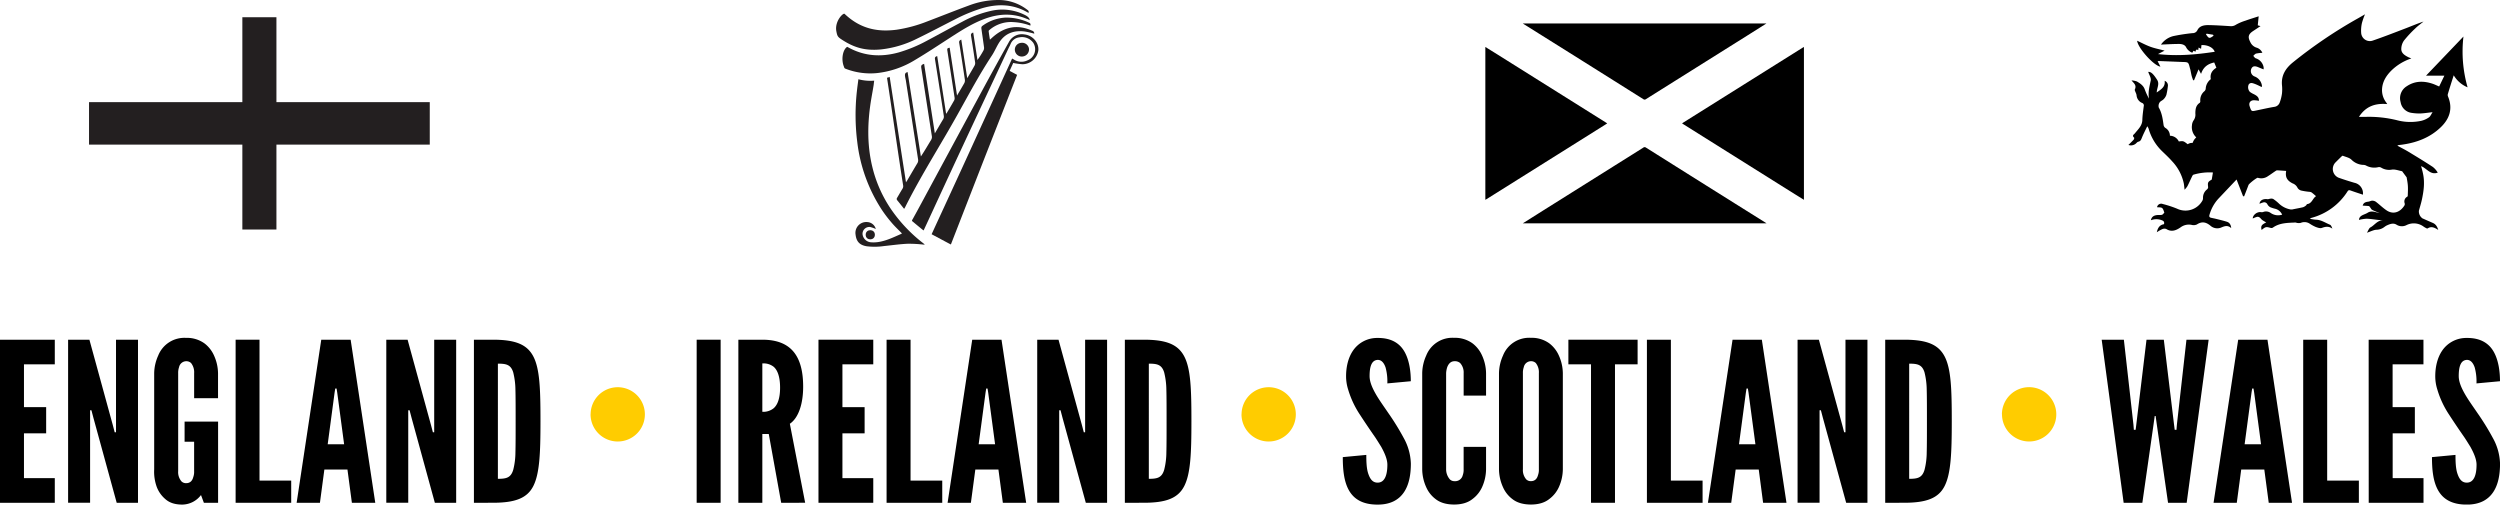
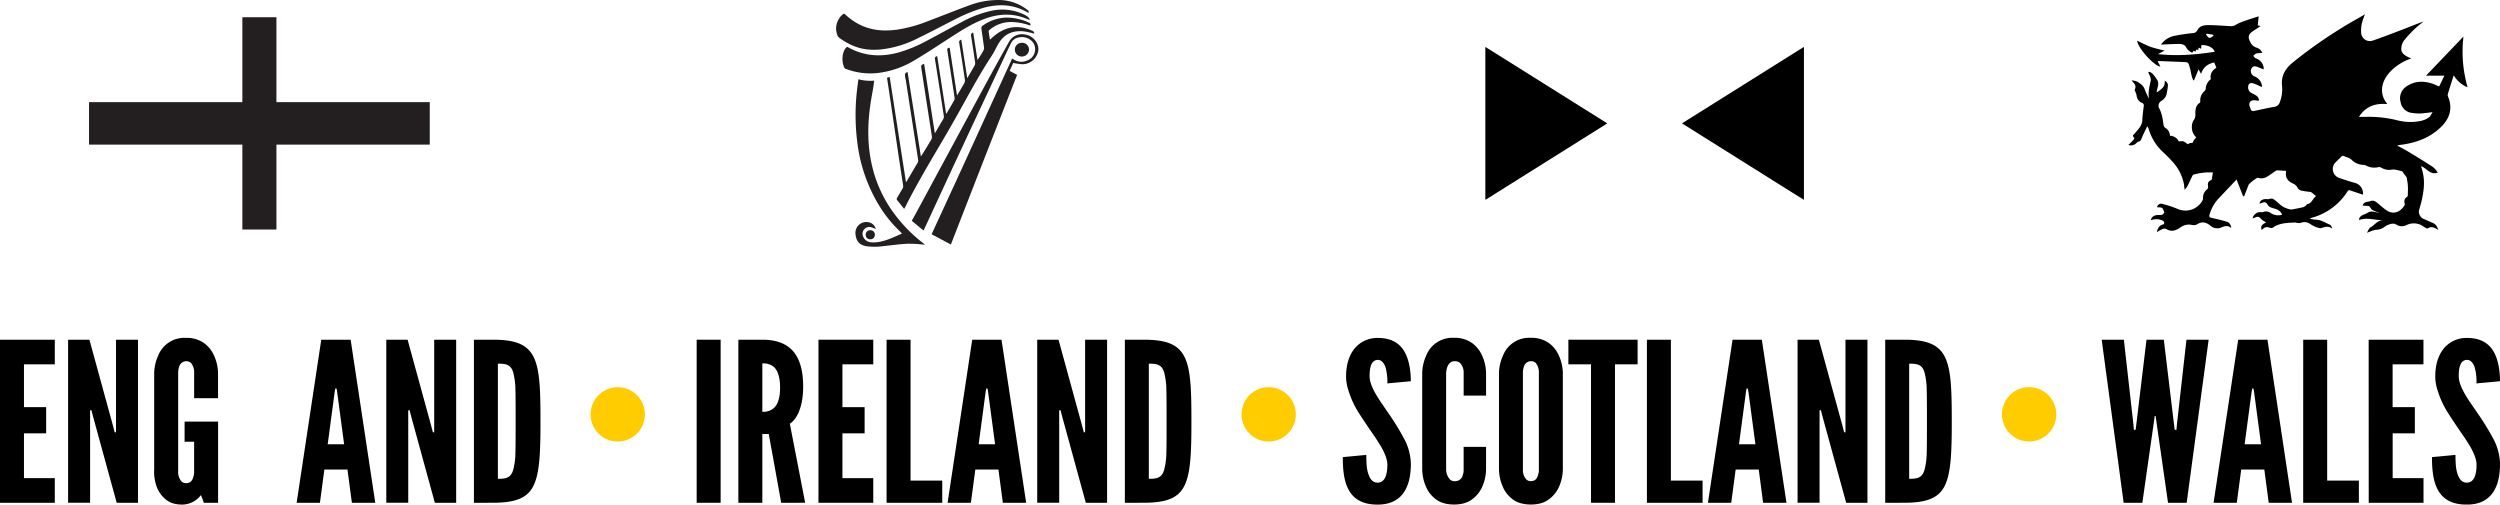
<svg xmlns="http://www.w3.org/2000/svg" viewBox="0 0 1261.98 254.69">
  <title>Pan-European-icon</title>
  <g id="Layer_2" data-name="Layer 2">
    <g id="Layer_1-2" data-name="Layer 1">
      <path d="M470.27,118.24c4.66-10.13,11.51-24.94,16.15-35.09l23.7-51.87.76-1.66.21,0,.64.39a7,7,0,0,0,6.93.46,6,6,0,0,0,2.92-8.86,7,7,0,0,0-7.05-2.75,5.34,5.34,0,0,0-4.4,3.38c-.31.75-.72,1.46-1.07,2.2Q499,45.88,489,67.25q-9.83,21.06-19.55,42.16l-3.21,6.91c-.15,0-3.82-3.07-5.59-4.53-.46-.38-.25-.69,0-1.05,1.18-2.15,2.37-4.29,3.53-6.45q15.56-28.83,31.12-57.65,6.91-12.77,14-25.45a7.37,7.37,0,0,1,7.7-3.83c4.27.41,7.53,4.18,7.14,8.13a8.19,8.19,0,0,1-8,6.94,35.11,35.11,0,0,1-4.67-.65l-1.81,4,3.76,2-.34.91L496.58,80.82,480,123.41C479.92,123.42,470.27,118.24,470.27,118.24Z" style="fill:#231f20" />
      <path d="M422.19,15.81c.46,2.43.7,2.85,2.8,4.22,6.37,4.15,11.88,5.62,19.51,4.94a53.08,53.08,0,0,0,18.41-5.46c6.38-3.08,12.64-6.43,19-9.64a81.2,81.2,0,0,1,13.81-5.71c8-2.34,15.75-2.15,23.11,2.17a3.75,3.75,0,0,0,.39.17,1.26,1.26,0,0,0-.6-1.52A23.7,23.7,0,0,0,504,0a42,42,0,0,0-15,2.81c-7,2.57-13.94,5.35-20.92,8A70.09,70.09,0,0,1,452.6,15c-10.26,1.36-18.75-.86-26.25-8C425.68,6.31,421.22,10.73,422.19,15.81Z" style="fill:#231f20" />
      <path d="M522.09,17A1.48,1.48,0,0,0,521,15.49c-7.38-3.29-14.08-2.1-20.3,3.64l-1,.9c-.24-1.55-.49-2.95-.64-4.35,0-.23.38-.54.64-.75a16.75,16.75,0,0,1,12-3.76,29.15,29.15,0,0,1,8.41,1.76c.16-.71.08-1.16-.63-1.47a27,27,0,0,0-11.77-2.58,21.44,21.44,0,0,0-12,4.33,1.41,1.41,0,0,0-.32,1.13c.43,3.21.93,6.41,1.35,9.62a2.61,2.61,0,0,1-.28,1.49,41.49,41.49,0,0,1-3.05,4.83l-1.07-6.93-1.07-6.93c-1,.33-1.25.8-1.09,1.74q1.11,6.7,2.07,13.42a2.68,2.68,0,0,1-.32,1.57c-1.14,2.06-2.36,4.07-3.68,6.32l-3-19.47c-.9.34-1.2.8-1.05,1.69q1.49,9.31,2.87,18.64a2.83,2.83,0,0,1-.32,1.67c-1.13,2-2.34,4-3.64,6.22L479.39,24.1c-1.19.18-1.34.38-1.17,1.49q1.83,11.84,3.64,23.67a2.38,2.38,0,0,1-.21,1.42c-1.2,2.14-2.46,4.24-3.71,6.35a4.25,4.25,0,0,1-.35.41l-4.5-29.13c-.9.26-1.27.62-1.12,1.57,1.51,9.5,3,19,4.44,28.51a2.58,2.58,0,0,1-.35,1.87c-1.36,2.25-2.67,4.53-4.16,7.06-1.75-11.31-3.71-24-5.41-35.09-1.56.51-1.6,1-1.39,2.33,1.69,10.9,3.58,23.18,5.28,34.08a2.71,2.71,0,0,1-.38,2c-1.67,2.77-3.29,5.56-5.15,8.35-2.09-13.5-4.61-29.1-6.7-42.62-1.58.46-1.56,1.22-.92,4q3.1,20,6.21,40.07a2.82,2.82,0,0,1-.39,2c-1.75,2.91-3.45,5.84-5.17,8.77-.12.2-.27.39-.55.81-2.59-16.76-5.68-36.69-8.23-53.21-1.34.66-1.43-.06-1.22,1.28,2.55,16.53,5.38,36.87,8,53.39a2.4,2.4,0,0,1-.31,1.78c-.93,1.49-1.77,3-2.69,4.54a1,1,0,0,0,.06,1.33c1.14,1.37,2.24,2.79,3.45,4.3.19-.3.35-.51.47-.75,8.19-16.39,18-31.57,26.9-47.58,5.49-9.86,10.57-19.35,16.82-28.9,1.66-2.4,2.87-5.76,4.7-8,3-3.77,7.13-4.84,11.72-4.34A39.24,39.24,0,0,1,522.09,17Z" style="fill:#231f20" />
      <path d="M433.31,40c-.27,2.12-.56,4.13-.77,6.15a109,109,0,0,0,.19,25.46A79.48,79.48,0,0,0,445.2,106a65.88,65.88,0,0,0,4.73,6.22c1.67,2,3.54,3.73,5.37,5.62a3.4,3.4,0,0,1-.43.25c-3.59,1.58-7.14,3.32-11,4a16.49,16.49,0,0,1-4.39.2,4.61,4.61,0,0,1-4.08-4.09,3.45,3.45,0,0,1,3.84-3.61,17.45,17.45,0,0,1,2.86,1,4.68,4.68,0,0,0-4.3-3.49,5.47,5.47,0,0,0-5.91,6.37c.4,3.46,2.05,5.23,5.5,5.83a32.36,32.36,0,0,0,8.82-.09c4-.4,8.05-1,12.09-1.17a66.85,66.85,0,0,1,7.59.4,2.25,2.25,0,0,0,.93,0c-.26-.22-.52-.46-.79-.67A76.09,76.09,0,0,1,449.38,105a65,65,0,0,1-9.1-21c-2.73-11.45-2.38-22.92-.41-34.42.39-2.29.82-4.57,1.18-6.87,0-.24.24-2,.24-2A23.28,23.28,0,0,1,433.31,40Z" style="fill:#231f20" />
      <path d="M427.66,23.63c-2.33,1.49-3.15,6.62-1.57,10.22a1,1,0,0,0,.54.77,34.41,34.41,0,0,0,16.07,2.27,46.2,46.2,0,0,0,19.1-6.56c6.34-3.76,12.48-7.86,18.68-11.86,5.39-3.47,10.81-6.88,16.88-9.07,6.89-2.49,13.79-2.82,20.68,0a6.56,6.56,0,0,0,.62.22c.05,0,1,.53,1.08.51.14-.85-1.1-1.91-1.89-2.32a25.44,25.44,0,0,0-17.92-2.25,56,56,0,0,0-14.12,5.38c-5.95,3.12-11.82,6.39-17.75,9.53a71.89,71.89,0,0,1-14.42,6c-8.49,2.35-16.77,2-24.71-2.16Z" style="fill:#231f20" />
      <path d="M512.33,25.62a3.51,3.51,0,0,0,4.08,2.87,3.58,3.58,0,0,0,3-4,3.51,3.51,0,0,0-4.1-2.84A3.42,3.42,0,0,0,512.33,25.62Z" style="fill:#231f20" />
      <circle cx="439.31" cy="118.51" r="2.32" style="fill:#231f20" />
      <polyline points="216.94 51.56 139.54 51.56 139.54 8.7 122.34 8.7 122.34 51.56 44.94 51.56 44.94 73 122.34 73 122.34 115.86 139.54 115.86 139.54 73 216.94 73" style="fill:#231f20" />
      <path d="M1141.63,116.08c-.46-2-.1-2.6,2.35-3.81a21.6,21.6,0,0,1-2-1.19c-.49-.37-.84-.94-1.34-1.3a1.79,1.79,0,0,0-1.27-.34,15.19,15.19,0,0,0-2.2.86c0-1.65,1.94-3.34,3.93-3.25a3,3,0,0,0,1.25,0,4,4,0,0,1,3.94.5,6.58,6.58,0,0,0,5.72.81,5.23,5.23,0,0,0-3.42-2.95,17.07,17.07,0,0,1-2.59-.82,3.66,3.66,0,0,1-1.4-1.4,1.79,1.79,0,0,0-2.16-1,15.77,15.77,0,0,0-1.85.68c.21-2.08,2.36-2.58,4-2.32.47.07,1-.22,1.48-.25a2.51,2.51,0,0,1,1.42.13,21.08,21.08,0,0,1,2.88,2.31,11.37,11.37,0,0,0,5.94,3,3.83,3.83,0,0,0,1.39-.14c1.63-.32,3.27-.61,4.88-1a4.89,4.89,0,0,0,1.52-.92c.22-.16.32-.63.52-.65,2.48-.29,2.8-3,4.51-4-.75-.63-1.49-1.33-2.31-1.92a2.82,2.82,0,0,0-1.19-.29,33,33,0,0,1-3.95-.62,3.06,3.06,0,0,1-1.89-1.37,4.44,4.44,0,0,0-2.53-2.27c-2.9-1.49-3.74-3.26-3.22-6.28-1.53-.1-3.06-.24-4.6-.29-.32,0-.68.29-1,.49-1.19.8-2.34,1.66-3.56,2.42a5.75,5.75,0,0,1-4.92.91,1,1,0,0,0-.27-.08c-.64,0-4.43,3-4.66,3.65-.71,1.91-1.46,3.8-2.2,5.69h-.54L1129,90.61c.14,0,0,0,0,0q-4.59,4.85-9.18,9.7a20.06,20.06,0,0,0-4.48,8.08c-.29,1,0,1.35.83,1.55s1.78.36,2.66.59c1.78.45,3.57.86,5.31,1.42,1.29.41,2,1.44,2.16,3.2-1.82-1.65-3.38-1-5.14-.26a5.16,5.16,0,0,1-5.4-1c-2.2-1.81-4.3-2.22-6.8-.58a3.91,3.91,0,0,1-2.6.22,6.93,6.93,0,0,0-5.56,1.19c-2.22,1.54-4.59,2.59-7.31.86a2.71,2.71,0,0,0-2.05.11,20,20,0,0,0-2.69,1.54c.44-2.1,1.35-3.68,3.61-4.06.31-1.09-.1-1.63-1.12-2a7.57,7.57,0,0,0-5.47,0c.31-1.82,1.65-2.68,4.06-2.64,1.72,0,1.72,0,2.72-1.23-.34-.75-.51-1.82-1.13-2.28s-1.68-.31-2.56-.42a2.11,2.11,0,0,1,2.88-1.62,53.6,53.6,0,0,1,7.24,2.37,9.8,9.8,0,0,0,12.87-4.25,3,3,0,0,0,.21-1.24,5.24,5.24,0,0,1,2-4.23,1.51,1.51,0,0,0,.59-1.11c-.28-2.43-.19-2.68,1.82-3.87l.6-3.58a28.43,28.43,0,0,0-9.83,1.11c-.34.11-.6.67-.79,1.07-.77,1.59-1.47,3.21-2.28,4.78a12.16,12.16,0,0,1-1.41,1.75c-.15-1.24-.22-2.18-.38-3.11a23.32,23.32,0,0,0-5.94-11.29c-1.64-1.86-3.48-3.55-5.26-5.28a25.33,25.33,0,0,1-6.45-10.71,4.31,4.31,0,0,0-.81-1.65c-.89,1.86-1.86,3.69-2.63,5.59-.41,1-.68,2-1.94,2.21a2,2,0,0,0-.81.57,3.85,3.85,0,0,1-4.13,1.07c.85-.85,1.81-1.75,2.68-2.72.21-.23.32-.92.18-1-1.27-1.11,0-1.57.49-2.25,1.59-2,3.6-3.74,3.68-6.66.07-2.34.42-4.67.72-7a1.33,1.33,0,0,0-.83-1.58,4.57,4.57,0,0,1-2.82-4,5.85,5.85,0,0,0-.47-1.33c-.16-.49-.55-1.12-.39-1.48,1-2.1-.46-3.12-1.69-4.55a8.37,8.37,0,0,1,2.76.53c1.62,1,3.24,2,3.94,4a31.51,31.51,0,0,0,2.15,4.67c-.58-3.16.21-6.1.86-9.13.29-1.33-.82-3-1.27-4.39,1.39-.13,2.56,1,4.45,3.92,1.44,2.2-.1,4.18-.15,6.47,2.18-1.58,4.42-2.75,4-5.89a2.49,2.49,0,0,1,1.6,2.88,33.55,33.55,0,0,1-.73,4.22,5.87,5.87,0,0,1-1.4,2.2c-.57.62-1.57.93-2,1.61a3.22,3.22,0,0,0-.45,2.58c1.61,2.74,2,5.75,2.43,8.78a2.21,2.21,0,0,0,.83,1.46,4.6,4.6,0,0,1,2.38,4,5.08,5.08,0,0,1,4.49,2.89c2.29-.3,2.31-.29,4.46,1.38a7.86,7.86,0,0,1,1.23-.55,6.34,6.34,0,0,1,1.25-.1,13.54,13.54,0,0,1,.76-1.54,11.9,11.9,0,0,1,1.1-1.26,7,7,0,0,1-2.16-6.13,5,5,0,0,1,.8-2.41,4.87,4.87,0,0,0,.91-3.45c0-2.08.19-4.14,2.21-5.45a1.11,1.11,0,0,0,.28-.88,5.8,5.8,0,0,1,2.11-5,2,2,0,0,0,.62-1.18,6.44,6.44,0,0,1,2.58-4.88c-.48-2.57.56-4.38,2.81-5.76l-1.09-2.67c-3.23.7-5.54,2.33-6.64,5.77L1109.81,35l-2.25,5.46-.47.08c-.26-.75-.56-1.49-.76-2.26-.25-1-.42-2-.63-3-.07-.33-.2-.64-.28-1-.74-2.92-.74-2.92-3.73-3l-11.49-.46c-.28,0-.55,0-1.06.05l1.41,2.77c-3.47-.55-11.49-9.61-11.73-13.08,2.14,1,4.29,2.15,6.56,3s4.69,1.29,7.28,2l-3.32,1.74c9.62,1.11,19.13.29,28.63-1.16-.72-2.11-3.49-3.52-6.69-3.39l-.19,1.87-1.26-.62-.19,1.34c-.86-.65-1.22-.18-1.37.75l-1-.48-.63,1a5.78,5.78,0,0,1-3.08-2.69c-.64-1.39-2.25-1.75-3.72-1.73-3,0-5.92.2-9,.32a10.78,10.78,0,0,1,6.27-4.3,93,93,0,0,1,9.61-1.48,2.63,2.63,0,0,0,2.53-1.53c1.12-2.23,3.49-2.56,5.72-2.53,3.69.06,7.37.32,11,.54a4.32,4.32,0,0,0,2.76-.76,24.15,24.15,0,0,1,4.7-2c2.18-.79,4.41-1.46,6.73-2.22l-.46,4.56,1.39.39-3.82,2.54c-2.37,1.58-2.67,3-1.33,5.52a5.13,5.13,0,0,0,3,2.77,4.66,4.66,0,0,1,3.09,2.65,20.3,20.3,0,0,0-3.15.38c-.55.15-1,.76-1.45,1.16.4.42.73,1,1.22,1.22a5.77,5.77,0,0,1,4,4.5,6.55,6.55,0,0,1,0,1.1c-1-.4-1.82-.71-2.62-1.06-1.87-.81-2.94-.61-3.56.7a2.92,2.92,0,0,0,1.6,3.93,5.84,5.84,0,0,1,3.72,4.55,2.18,2.18,0,0,1,0,.43,2.39,2.39,0,0,1-.07.38c-1.21-.56-2.37-1.19-3.6-1.63-1-.35-2.16-.85-3,.34a3.48,3.48,0,0,0,.61,3.73,10.65,10.65,0,0,0,2,1.15c1.32.71,2.62,1.41,2.56,3.34a22.2,22.2,0,0,0-2.43-.28c-1.93,0-2.85,1.31-2.23,3.13.88,2.59.88,2.58,3.5,2,3-.61,5.89-1.29,8.86-1.78a3.31,3.31,0,0,0,2.78-2.17,20.83,20.83,0,0,0,1.15-4.54,20.11,20.11,0,0,0,0-4.3c-.41-4.87,1.78-8.39,5.43-11.38a236.92,236.92,0,0,1,33-22.34l3.48-2a33.17,33.17,0,0,0-1.54,4.39,17,17,0,0,0-.39,5,4.4,4.4,0,0,0,5.82,3.89c5.6-1.92,11.13-4.08,16.66-6.2,3-1.14,5.9-2.41,9-3.41-1.39,1.13-2.87,2.18-4.14,3.43a57.87,57.87,0,0,0-5.75,6.18,7.53,7.53,0,0,0-1.34,4.25c0,2.09,1.73,3.17,3.43,4.05.46.24,1,.41,1.64.7a26.18,26.18,0,0,0-10.13,6.16c-2.55,2.58-4.42,5.51-4.65,9.28a10.2,10.2,0,0,0,2.05,6.72c.19.26.35.54.58.88-5.91-.51-10.78,1-14.28,6.45,1.43,0,2.43,0,3.42,0a59.09,59.09,0,0,1,16.34,1.84,26.39,26.39,0,0,0,11.69.16,11.33,11.33,0,0,0,3.86-1.74c.73-.49,1.1-1.51,1.85-2.62-2.36.26-4.19.56-6,.64a23.92,23.92,0,0,1-4.42-.27,6.5,6.5,0,0,1-5.72-5.46,7.05,7.05,0,0,1,3.09-8c4.15-2.79,8.63-2.77,13.2-1.22,1,.35,2,.85,3.17,1.34l2.63-5.47h-9.26l18.89-19.75a65.58,65.58,0,0,0,2.09,25.64,14.58,14.58,0,0,1-7-6.07c-1.07,3.34-2.08,6.46-3,9.59a2,2,0,0,0,.17,1.23c2.44,6,.76,11.09-3.69,15.38-5.56,5.36-12.44,7.89-20,8.87-.47.06-1,.11-1.42.18a2.21,2.21,0,0,0-.5.28c1.94,1.06,3.82,2,5.6,3.07,4.13,2.5,8.25,5,12.29,7.66a9.83,9.83,0,0,1,2.48,2.88c-3.76,1.34-5.48-2.17-8.39-3.28.37,1.43.76,2.72,1,4,.89,4.32.31,8.58-.59,12.81-.41,1.91-1,3.78-1.52,5.65a4.27,4.27,0,0,0,1.79,3.9c1.74.78,3.48,1.55,5.23,2.3,1.49.64,2.21,1.84,2.74,3.54-1.83-1.17-3.47-2-5.36-.77-.16.1-.54,0-.78-.17a8.37,8.37,0,0,1-1.24-.73,8.27,8.27,0,0,0-8.7-.74,5.05,5.05,0,0,1-5-.25c-1.64-1-3.34-.32-4.94.41a7.32,7.32,0,0,0-1.09.69,6.82,6.82,0,0,1-3.88,1.46c-1.54,0-3.06.89-5,1.5.66-1.06,1-2.29,1.77-2.69,2.08-1.09,3.43-3.55,6.21-3.54l-2.46-.24c-1.92-.21-3.84-.55-5.77-.59a20.68,20.68,0,0,0-3.78.6c.17-2.42,2.74-2.56,4.38-3.61,2-1.29,4-.22,6.08.18-1.29-.55-2.6-1-3.84-1.68-.4-.2-.61-.77-.93-1.16s-.43-.67-.68-.71c-1-.14-2.11-.16-3.13-.23.34-1.27,1.1-1.8,2.84-2,.66-.06,1.3-.5,1.94-.5a3.27,3.27,0,0,1,1.87.56c1.86,1.41,3.53,3.09,5.46,4.37,3.34,2.2,6.84.93,9-2.58a1.54,1.54,0,0,0,.07-1.06,2.69,2.69,0,0,1,1.07-3.15c.19-.13.49-.32.49-.49.06-1.72.17-3.45.06-5.16s-.45-3.24-.61-4.27l-2.13-2.87c-.06-.08-.1-.21-.17-.22-1.68-.32-3.41-1-5-.84a7.67,7.67,0,0,1-5.61-1,2.13,2.13,0,0,0-1.44-.2,8.65,8.65,0,0,1-6.24-.88,3.49,3.49,0,0,0-1.49-.28,8.89,8.89,0,0,1-5.83-2.67c-1.07-1-2.84-1.34-4.31-1.93-.14-.06-.44.14-.59.29q-1.59,1.54-3.15,3.11a4.76,4.76,0,0,0,1.59,7.67c2.65.94,5.33,1.79,8,2.57a5.42,5.42,0,0,1,4.29,6c-2.1-.7-4.17-1.36-6.21-2.1-.68-.25-1.12-.25-1.55.43A31,31,0,0,1,1166.73,110a5.67,5.67,0,0,0-.73.43,22.08,22.08,0,0,0,2.93.47c2.69,0,4.86,1.57,7.21,2.53.6.25.92,1.18,1.22,2-1.77-1.33-3.41-1.08-5.29-.38-.87.32-2.14-.12-3.12-.49a18.6,18.6,0,0,1-3.14-1.73,4.83,4.83,0,0,0-4.4-.33,4.7,4.7,0,0,1-1.74.05c-.33,0-.65-.25-1-.23-3.9.2-7.87.13-11.29,2.54a1.41,1.41,0,0,1-1,.23C1143.79,114.4,1143.79,114.39,1141.63,116.08Zm-24.25-98-.24-.55-3.27-.54-.32.42c.56.59,1,1.56,1.69,1.68S1116.66,18.46,1117.38,18.09Z" />
-       <path d="M891.71,11.83l-10,6.31Q856.31,34.07,830.93,50a1.11,1.11,0,0,1-1.39.06q-30.17-19-60.36-37.89l-.5-.34Z" />
      <path d="M811.3,62.28l-.57.39-60.24,37.79c-.23.14-.47.27-.7.4V23.71c1.58,1,3.17,2,4.75,2.94L810.73,61.9Z" />
      <path d="M910.61,23.71v77.15c-1.58-1-3.17-2-4.75-2.94L849.67,62.66l-.57-.38.57-.39L909.91,24.1C910.14,24,910.38,23.84,910.61,23.71Z" />
-       <path d="M891.71,112.73h-123l10-6.31q25.38-15.93,50.76-31.86a1.11,1.11,0,0,1,1.39-.06q30.17,19,60.36,37.89Z" />
      <path d="M0,171.48H27.66v12.43H12.1v21.62H23.3v13.22H12.1v22.62H27.66V253.8H0Z" />
      <path d="M47.15,210.9l-1-3.81h-.67v46.7H34.38V171.48H45.13l11.76,42.9,1,3.81h.67v-46.7H69.66V253.8H58.91Z" />
      <path d="M98,201V188.39a7.47,7.47,0,0,0-1.57-5.15,3.49,3.49,0,0,0-2.46-.9,3.74,3.74,0,0,0-3.58,3,8.58,8.58,0,0,0-.45,3v49.5A7.13,7.13,0,0,0,91.61,243a3.21,3.21,0,0,0,2.35.9c2.13,0,3.14-1.34,3.58-3a7.82,7.82,0,0,0,.45-3V223H93.18V212.81h16.91v41h-7.17l-1.46-3.92a12,12,0,0,1-9.41,4.82c-3.92,0-6.61-1-8.62-2.8a15,15,0,0,1-4.26-6,22.53,22.53,0,0,1-1.34-9v-48.5a22.33,22.33,0,0,1,2-8.85,14.2,14.2,0,0,1,14.11-9,15.05,15.05,0,0,1,9.3,2.8,15.73,15.73,0,0,1,4.82,6.16,22.32,22.32,0,0,1,2,8.85V201Z" />
-       <path d="M118.94,171.48H131V242.6h16v11.2H118.94Z" />
      <path d="M149.74,253.8l12.43-82.32H177l12.43,82.32H177.63L175.39,237H163.74l-2.24,16.8Zm20.5-55.55-.34-2.13h-.67l-.34,2.13-3.47,26h8.29Z" />
      <path d="M207.75,210.9l-1-3.81h-.67v46.7H195V171.48h10.75l11.76,42.9,1,3.81h.67v-46.7h11.09V253.8H219.51Z" />
      <path d="M239.23,253.8V171.48h9.52c11.2,0,17.25,2.24,20.5,8.51s3.58,16.58,3.58,32.7-.45,26.32-3.58,32.59-9.3,8.51-20.5,8.51Zm12.1-12.1c4.14,0,6.5-.45,7.73-4.48a36,36,0,0,0,1.12-8.74c.11-3.92.11-9.18.11-15.9s0-12-.11-15.9a37.75,37.75,0,0,0-1.12-8.74c-1.23-3.92-3.58-4.37-7.73-4.37Z" />
      <path d="M298.14,209.11a13.74,13.74,0,0,1,4-9.63,13.7,13.7,0,0,1,19.38,19.38,13.72,13.72,0,0,1-23.41-9.74Z" style="fill:#fc0" />
      <path d="M351.67,171.48h12.1V253.8h-12.1Z" />
      <path d="M394.34,253.8l-6.27-34.72h-3.25V253.8h-12.1V171.48h12.1c14.45,0,20.61,8.18,20.61,23.74,0,8.18-2.13,15.57-6.72,18.7l7.73,39.87Zm-9.52-45.92a8.4,8.4,0,0,0,5.71-1.79c1.79-1.57,3.25-4.59,3.25-10.42s-1.46-9-3.25-10.53a8.27,8.27,0,0,0-5.71-1.68Z" />
      <path d="M413.16,171.48h27.66v12.43H425.25v21.62h11.2v13.22h-11.2v22.62h15.57V253.8H413.16Z" />
      <path d="M447.54,171.48h12.1V242.6h16v11.2H447.54Z" />
      <path d="M478.34,253.8l12.43-82.32h14.78L518,253.8H506.23L504,237H492.34l-2.24,16.8Zm20.5-55.55-.34-2.13h-.67l-.34,2.13-3.47,26h8.29Z" />
      <path d="M536.35,210.9l-1-3.81h-.67v46.7H523.58V171.48h10.75l11.76,42.9,1,3.81h.67v-46.7h11.09V253.8H548.11Z" />
      <path d="M567.82,253.8V171.48h9.52c11.2,0,17.25,2.24,20.5,8.51s3.58,16.58,3.58,32.7S601,239,597.84,245.28s-9.3,8.51-20.5,8.51Zm12.1-12.1c4.14,0,6.5-.45,7.73-4.48a36,36,0,0,0,1.12-8.74c.11-3.92.11-9.18.11-15.9s0-12-.11-15.9a37.75,37.75,0,0,0-1.12-8.74c-1.23-3.92-3.58-4.37-7.73-4.37Z" />
      <path d="M626.73,209.11a13.74,13.74,0,0,1,4-9.63,13.7,13.7,0,0,1,19.38,19.38,13.72,13.72,0,0,1-23.41-9.74Z" style="fill:#fc0" />
      <path d="M700.32,193.54a27,27,0,0,0-.9-8.06c-.78-2.24-2-3.81-3.92-3.81-3.14.11-4.14,3.36-4.14,8.18,0,2.8,1.23,5.71,3,8.85s4.14,6.38,6.5,9.86a126.62,126.62,0,0,1,7.73,12.54A28.24,28.24,0,0,1,712.19,234c0,5.49-.9,10.64-3.47,14.45s-6.72,6.27-13.33,6.27c-7.73,0-12.1-2.91-14.56-7.39s-3-10.42-3-16.58l11.87-1.12c0,3.47.11,6.94,1,9.52s2.13,4.48,4.7,4.48c3.58,0,4.93-3.81,4.93-9.07,0-2.69-1.34-5.82-3.14-9.07-1-1.57-2-3.25-3.14-4.93-2.35-3.36-4.93-7.17-7.62-11.31a47,47,0,0,1-5.94-12.77,22,22,0,0,1-1-6.61c0-4.48,1-9.3,3.58-13a14.68,14.68,0,0,1,12.21-6.27c7.28-.11,11.54,2.91,13.89,7.28s3,10,3,14.56Z" />
      <path d="M750.15,225.57v11.31a22.42,22.42,0,0,1-2,9,15.42,15.42,0,0,1-4.82,6c-2.24,1.79-5.26,2.8-9.3,2.8s-7.17-1-9.41-2.8a15.1,15.1,0,0,1-4.7-6,22.43,22.43,0,0,1-2-9v-48.5a22.33,22.33,0,0,1,2-8.85,14.2,14.2,0,0,1,14.11-9,15.05,15.05,0,0,1,9.3,2.8,15.73,15.73,0,0,1,4.82,6.16,22.32,22.32,0,0,1,2,8.85V199.7H738.84V188.39a7.05,7.05,0,0,0-1.79-5.15,4,4,0,0,0-2.8-.9c-2.13,0-3.14,1.57-3.7,3a12.1,12.1,0,0,0-.56,3v48.5a7.73,7.73,0,0,0,1.9,5.15,3.21,3.21,0,0,0,2.35.9,3.9,3.9,0,0,0,4.14-3,7.83,7.83,0,0,0,.45-3V225.57Z" />
      <path d="M788.91,236.88a22.42,22.42,0,0,1-2,9,15.42,15.42,0,0,1-4.82,6c-2.24,1.79-5.26,2.8-9.3,2.8s-7.17-1-9.41-2.8a15.1,15.1,0,0,1-4.7-6,22.43,22.43,0,0,1-2-9v-48.5a22.33,22.33,0,0,1,2-8.85,14.2,14.2,0,0,1,14.11-9,15.05,15.05,0,0,1,9.3,2.8,15.73,15.73,0,0,1,4.82,6.16,22.32,22.32,0,0,1,2,8.85Zm-12.1-48.5a7.47,7.47,0,0,0-1.57-5.15,3.49,3.49,0,0,0-2.46-.9,3.74,3.74,0,0,0-3.58,3,8.58,8.58,0,0,0-.45,3v48.5a7.14,7.14,0,0,0,1.68,5.15,3.21,3.21,0,0,0,2.35.9c2.13,0,3.14-1.34,3.58-3a7.82,7.82,0,0,0,.45-3Z" />
      <path d="M791.71,183.91V171.48h34.94v12.43H815.23V253.8h-12.1V183.91Z" />
      <path d="M831.35,171.48h12.1V242.6h16v11.2H831.35Z" />
      <path d="M862.15,253.8l12.43-82.32h14.78L901.8,253.8H890L887.8,237H876.15l-2.24,16.8Zm20.5-55.55-.34-2.13h-.67l-.34,2.13-3.47,26h8.29Z" />
      <path d="M920.17,210.9l-1-3.81h-.67v46.7H907.4V171.48h10.75l11.76,42.9,1,3.81h.67v-46.7h11.09V253.8H931.93Z" />
      <path d="M951.64,253.8V171.48h9.52c11.2,0,17.25,2.24,20.5,8.51s3.58,16.58,3.58,32.7-.45,26.32-3.58,32.59-9.3,8.51-20.5,8.51Zm12.1-12.1c4.14,0,6.5-.45,7.73-4.48a36,36,0,0,0,1.12-8.74c.11-3.92.11-9.18.11-15.9s0-12-.11-15.9a37.75,37.75,0,0,0-1.12-8.74c-1.23-3.92-3.58-4.37-7.73-4.37Z" />
      <path d="M1010.55,209.11a13.74,13.74,0,0,1,4-9.63A13.7,13.7,0,0,1,1034,218.85a13.72,13.72,0,0,1-23.41-9.74Z" style="fill:#fc0" />
      <path d="M1081.44,253.8H1072l-11.09-82.32h11.2l4.82,42.78.22,2.69h.9l.34-2.69,5.15-42.78h8.74l5.15,42.78.34,2.69h.9l.22-2.69,4.82-42.78h11.2l-11.09,82.32h-9.41l-5.6-39-.67-4.82h-.45l-.67,4.82Z" />
      <path d="M1117.39,253.8l12.43-82.32h14.78L1157,253.8h-11.76L1143,237h-11.65l-2.24,16.8Zm20.5-55.55-.34-2.13h-.67l-.34,2.13-3.47,26h8.29Z" />
      <path d="M1162.64,171.48h12.1V242.6h16v11.2h-28.11Z" />
      <path d="M1195.68,171.48h27.66v12.43h-15.57v21.62H1219v13.22h-11.2v22.62h15.57V253.8h-27.66Z" />
      <path d="M1250.11,193.54a27,27,0,0,0-.9-8.06c-.78-2.24-2-3.81-3.92-3.81-3.14.11-4.14,3.36-4.14,8.18,0,2.8,1.23,5.71,3,8.85s4.14,6.38,6.5,9.86a126.62,126.62,0,0,1,7.73,12.54A28.24,28.24,0,0,1,1262,234c0,5.49-.9,10.64-3.47,14.45s-6.72,6.27-13.33,6.27c-7.73,0-12.1-2.91-14.56-7.39s-3-10.42-3-16.58l11.87-1.12c0,3.47.11,6.94,1,9.52s2.13,4.48,4.7,4.48c3.58,0,4.93-3.81,4.93-9.07,0-2.69-1.34-5.82-3.14-9.07-1-1.57-2-3.25-3.14-4.93-2.35-3.36-4.93-7.17-7.62-11.31a47,47,0,0,1-5.94-12.77,22,22,0,0,1-1-6.61c0-4.48,1-9.3,3.58-13a14.68,14.68,0,0,1,12.21-6.27c7.28-.11,11.54,2.91,13.89,7.28s3,10,3,14.56Z" />
    </g>
  </g>
</svg>